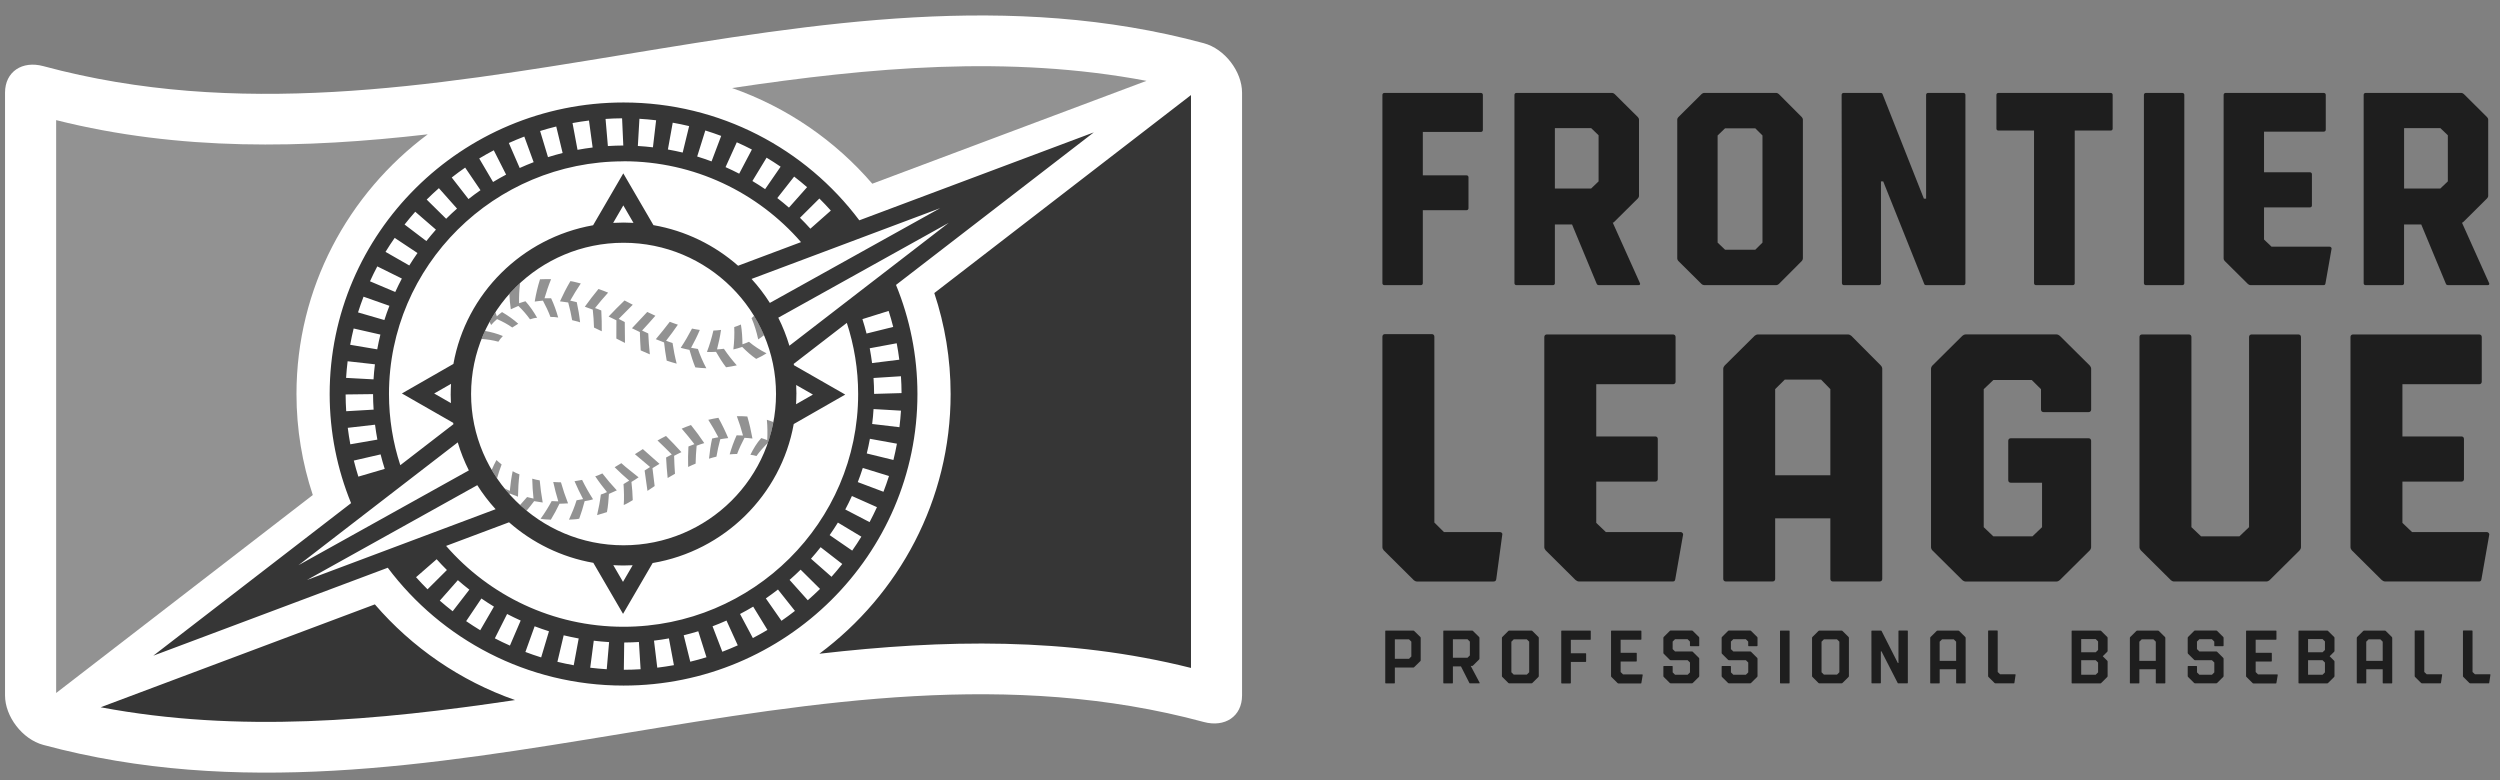
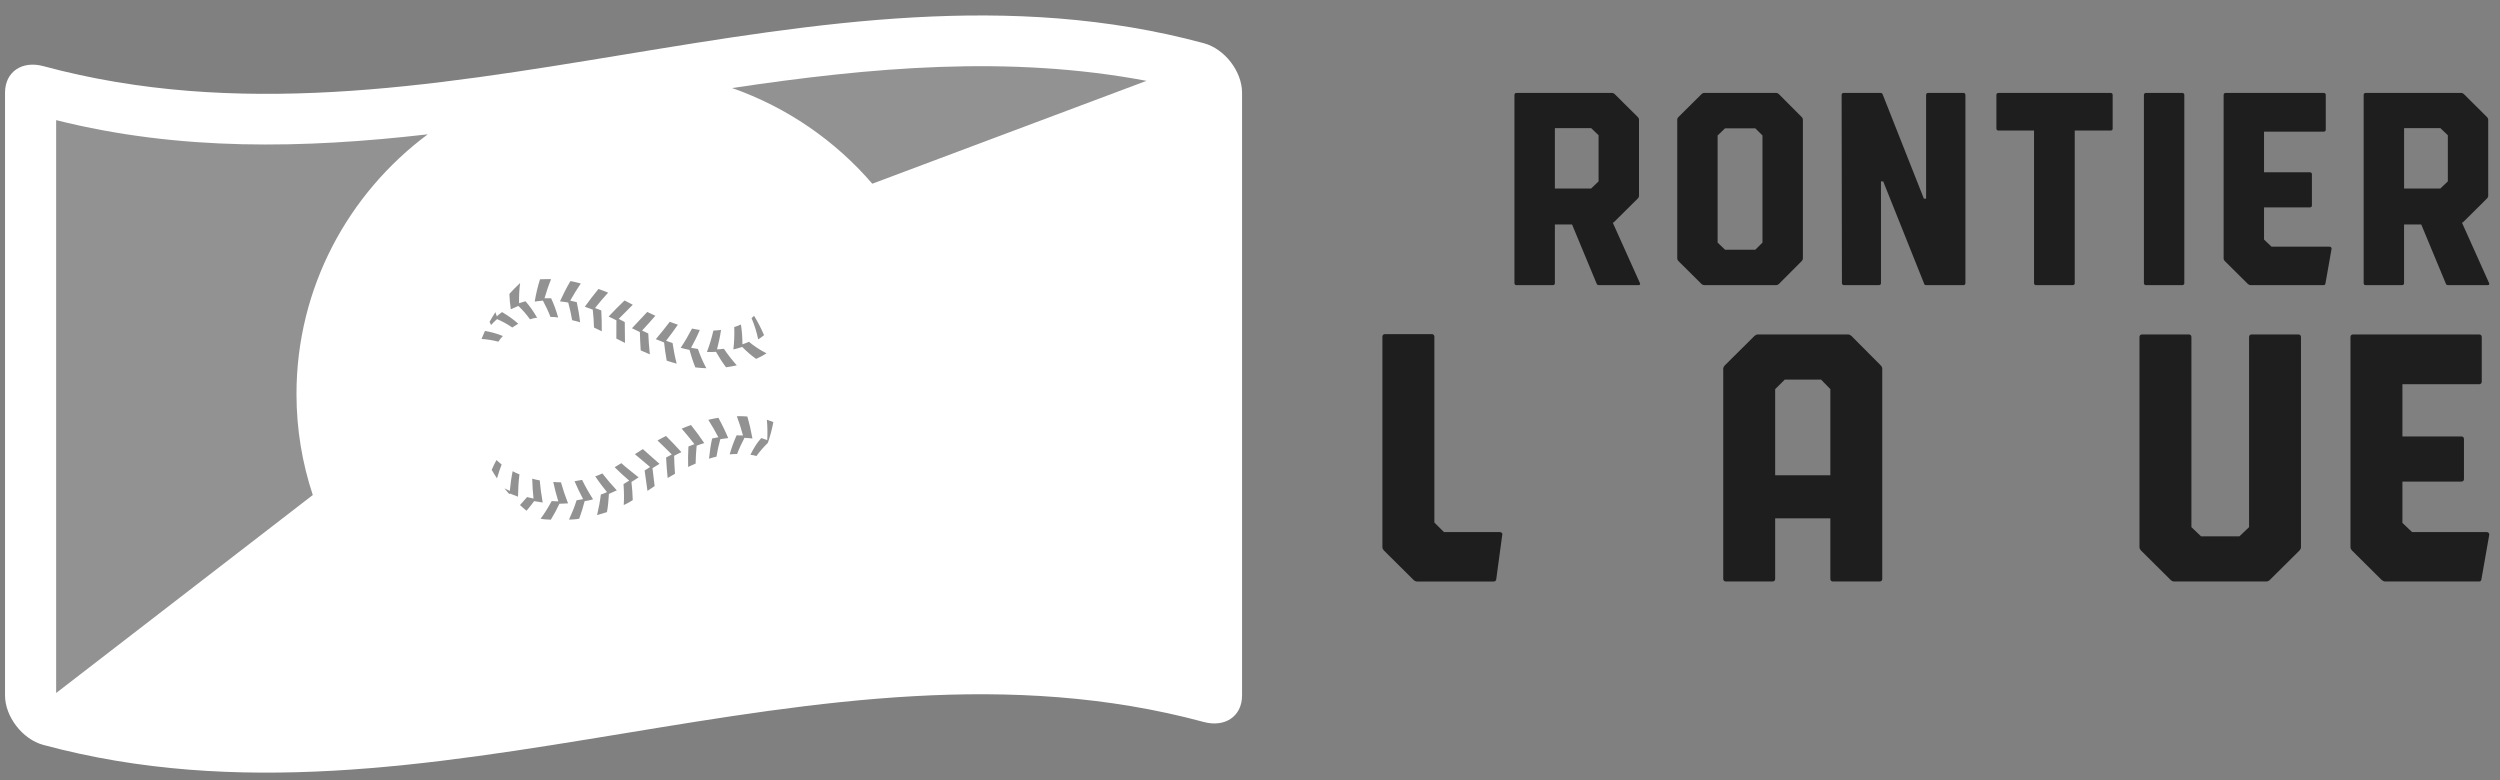
<svg xmlns="http://www.w3.org/2000/svg" width="157" height="49" viewBox="0 0 157 49" fill="none">
  <rect x="0" y="0" width="157" height="49" fill="#808080" stroke="none" />
  <g clip-path="url(#clip0_2690_2599)">
    <path d="M0.316 43.673V5.82C0.316 4.499 1.394 3.794 2.723 4.154C27.014 10.71 51.304 -3.844 75.594 2.712C76.924 3.069 78.001 4.501 78.001 5.82V43.673C78.001 44.992 76.924 45.699 75.594 45.34C51.304 38.783 27.014 53.338 2.723 46.781C1.396 46.424 0.316 44.992 0.316 43.673Z" fill="white" />
    <path d="M3.526 43.52V7.544C11.305 9.497 19.085 9.331 26.863 8.435C21.863 12.156 18.619 18.08 18.619 24.745C18.619 26.96 18.982 29.091 19.644 31.088L3.526 43.52ZM54.78 11.537L72 5.077C63.326 3.442 54.649 4.233 45.975 5.529C49.422 6.737 52.451 8.831 54.78 11.537ZM42.793 28.395C42.637 28.463 42.486 28.547 42.334 28.625C42.343 29.002 42.362 29.378 42.389 29.753L41.929 30.019C41.885 29.589 41.851 29.164 41.83 28.732C41.947 28.663 42.068 28.602 42.188 28.541C41.894 28.243 41.596 27.949 41.291 27.663C41.465 27.563 41.644 27.47 41.825 27.379C42.158 27.711 42.479 28.045 42.793 28.395ZM42.064 20.206C41.782 20.581 41.488 20.938 41.186 21.3L41.704 21.505C41.748 21.884 41.796 22.269 41.869 22.648C42.073 22.719 42.282 22.78 42.495 22.837C42.383 22.405 42.3 21.973 42.236 21.541C42.098 21.5 41.963 21.448 41.83 21.398C42.087 21.068 42.337 20.736 42.571 20.39C42.403 20.34 42.233 20.27 42.064 20.208V20.206ZM40.647 19.59L39.687 20.613L40.184 20.854C40.196 21.236 40.209 21.623 40.237 22.005L40.81 22.253C40.762 21.816 40.734 21.375 40.711 20.941L40.322 20.759C40.606 20.452 40.886 20.145 41.158 19.829L40.647 19.59ZM40.372 28.202L39.872 28.523L40.826 29.328L40.482 29.548L40.661 30.828L41.112 30.524L40.975 29.4L41.417 29.13L40.367 28.2L40.372 28.202ZM37.584 18.148C37.282 18.514 36.998 18.885 36.727 19.262L37.225 19.444C37.264 19.822 37.296 20.19 37.303 20.57L37.791 20.804C37.795 20.377 37.786 19.94 37.761 19.499C37.635 19.438 37.5 19.394 37.367 19.346C37.63 19.019 37.905 18.685 38.19 18.378C37.995 18.289 37.784 18.223 37.582 18.146L37.584 18.148ZM33.912 17.541C33.765 18.009 33.655 18.478 33.58 18.939C33.752 18.921 33.921 18.887 34.096 18.88C34.277 19.219 34.442 19.563 34.568 19.904C34.726 19.895 34.891 19.915 35.054 19.94C34.937 19.529 34.792 19.115 34.611 18.733H34.194C34.311 18.332 34.444 17.932 34.609 17.532C34.375 17.532 34.144 17.525 33.91 17.539L33.912 17.541ZM38.222 19.879L38.71 20.115L38.706 21.261L39.249 21.537L39.235 20.224L38.855 20.026L39.739 19.137L39.221 18.869C38.875 19.199 38.543 19.535 38.224 19.876L38.222 19.879ZM46.61 21.787C46.878 22.055 47.162 22.317 47.488 22.539C47.71 22.437 47.928 22.323 48.139 22.189C47.735 21.987 47.364 21.739 47.034 21.464C46.901 21.525 46.763 21.575 46.626 21.623C46.621 21.202 46.598 20.784 46.529 20.379C46.394 20.443 46.252 20.493 46.11 20.54C46.13 21.002 46.11 21.473 46.055 21.944C46.241 21.903 46.429 21.85 46.61 21.787ZM45.028 21.944C45.133 21.534 45.223 21.132 45.28 20.718C45.12 20.741 44.961 20.754 44.801 20.759C44.698 21.209 44.562 21.666 44.395 22.103C44.586 22.114 44.776 22.103 44.966 22.096C45.154 22.426 45.358 22.755 45.596 23.065C45.826 23.035 46.05 22.992 46.27 22.944C45.975 22.61 45.702 22.264 45.461 21.903C45.319 21.925 45.172 21.932 45.028 21.941V21.944ZM47.983 21.048C47.804 20.627 47.593 20.222 47.357 19.833C47.304 19.881 47.254 19.933 47.197 19.979C47.378 20.399 47.517 20.85 47.616 21.314C47.744 21.234 47.864 21.141 47.983 21.048ZM43.215 29.325C43.37 29.255 43.526 29.175 43.685 29.116C43.691 28.745 43.714 28.366 43.749 27.99C43.909 27.933 44.065 27.87 44.228 27.827C43.967 27.436 43.687 27.06 43.393 26.692C43.194 26.76 43.001 26.84 42.811 26.919C43.091 27.238 43.352 27.561 43.609 27.893C43.483 27.94 43.357 27.99 43.233 28.04C43.208 28.466 43.205 28.905 43.215 29.328V29.325ZM43.827 21.914C43.685 21.893 43.542 21.869 43.4 21.841C43.602 21.471 43.79 21.1 43.948 20.72C43.785 20.693 43.625 20.675 43.458 20.634C43.244 21.045 43.006 21.455 42.749 21.843C42.93 21.898 43.116 21.932 43.299 21.973C43.403 22.341 43.517 22.705 43.666 23.072C43.895 23.096 44.125 23.122 44.358 23.126C44.145 22.733 43.969 22.319 43.827 21.912V21.914ZM44.521 28.807C44.679 28.757 44.835 28.711 44.993 28.677C45.051 28.309 45.136 27.947 45.234 27.583C45.399 27.552 45.564 27.533 45.732 27.513C45.553 27.085 45.344 26.653 45.115 26.237C44.902 26.276 44.686 26.31 44.48 26.364C44.709 26.719 44.918 27.088 45.113 27.46C44.982 27.485 44.849 27.506 44.721 27.54C44.629 27.959 44.567 28.386 44.526 28.807H44.521ZM34.593 32.636C34.797 32.304 34.971 31.972 35.134 31.634C35.313 31.636 35.494 31.617 35.673 31.611C35.501 31.172 35.354 30.731 35.228 30.29C35.067 30.294 34.907 30.274 34.744 30.269C34.829 30.674 34.939 31.079 35.061 31.486L34.646 31.468C34.439 31.847 34.206 32.232 33.949 32.577C34.16 32.62 34.375 32.625 34.591 32.636H34.593ZM39.737 31.408C39.728 31.017 39.696 30.637 39.654 30.265C39.81 30.171 39.962 30.076 40.104 29.976C39.746 29.678 39.366 29.405 39.02 29.087L38.6 29.341C38.889 29.632 39.196 29.91 39.515 30.183L39.157 30.399C39.187 30.835 39.201 31.288 39.171 31.715C39.373 31.636 39.551 31.517 39.737 31.408ZM37.83 29.73C37.681 29.794 37.539 29.873 37.38 29.91C37.612 30.262 37.86 30.585 38.119 30.904C37.992 30.96 37.869 31.022 37.733 31.056C37.681 31.479 37.6 31.911 37.497 32.35L38.116 32.161C38.187 31.793 38.217 31.399 38.24 31.017L38.735 30.794C38.412 30.449 38.109 30.094 37.83 29.732V29.73ZM32.53 31.192C32.537 30.715 32.566 30.246 32.621 29.789C32.468 29.739 32.333 29.664 32.195 29.591C32.112 29.992 32.055 30.415 32.016 30.828C31.902 30.778 31.789 30.724 31.677 30.669C31.776 30.792 31.876 30.913 31.982 31.029C31.996 31.017 32.007 31.006 32.021 30.994L32.53 31.192ZM33.545 31.472L34.082 31.558C33.997 31.09 33.935 30.626 33.894 30.167C33.733 30.148 33.58 30.101 33.424 30.06C33.431 30.469 33.461 30.897 33.504 31.311C33.369 31.283 33.236 31.251 33.101 31.215C32.961 31.381 32.809 31.552 32.656 31.718C32.789 31.84 32.924 31.961 33.066 32.075C33.231 31.879 33.392 31.681 33.545 31.472ZM48.159 26.362C48.201 26.792 48.201 27.217 48.184 27.64C48.058 27.595 47.935 27.547 47.806 27.511C47.515 27.831 47.311 28.188 47.125 28.559C47.272 28.577 47.355 28.595 47.506 28.639C47.712 28.347 47.958 28.075 48.221 27.813C48.366 27.39 48.483 26.953 48.567 26.505C48.432 26.455 48.301 26.405 48.159 26.362ZM46.756 27.495C46.924 27.504 47.089 27.52 47.254 27.54C47.171 27.081 47.066 26.61 46.931 26.155C46.713 26.139 46.493 26.132 46.273 26.137C46.426 26.54 46.55 26.94 46.66 27.349C46.527 27.342 46.394 27.338 46.259 27.338C46.082 27.729 45.938 28.134 45.823 28.534C45.979 28.523 46.135 28.509 46.291 28.509C46.419 28.166 46.58 27.827 46.754 27.495H46.756ZM31.989 18.455C32.002 18.785 32.03 19.11 32.078 19.424L32.553 19.212C32.821 19.465 33.073 19.758 33.284 20.052C33.426 20.006 33.573 19.965 33.731 19.956C33.52 19.581 33.282 19.237 33 18.919C32.864 18.96 32.729 18.996 32.599 19.044C32.587 18.619 32.61 18.207 32.663 17.773C32.427 17.989 32.202 18.219 31.989 18.457V18.455ZM36.718 31.472C36.895 31.442 37.073 31.415 37.243 31.354C36.995 30.967 36.764 30.562 36.555 30.137L36.081 30.221C36.239 30.599 36.425 30.972 36.619 31.345L36.209 31.417C36.078 31.845 35.918 32.225 35.732 32.634C35.945 32.616 36.163 32.623 36.374 32.575C36.512 32.204 36.619 31.838 36.716 31.472H36.718ZM35.932 20.108C36.097 20.156 36.264 20.179 36.429 20.242C36.383 19.808 36.315 19.406 36.221 18.976C36.083 18.944 35.948 18.91 35.81 18.878C36.017 18.517 36.232 18.155 36.473 17.802C36.255 17.752 36.046 17.684 35.822 17.655C35.576 18.073 35.359 18.498 35.166 18.924L35.684 18.996C35.783 19.365 35.87 19.744 35.932 20.111V20.108ZM31.177 28.891C31.067 29.089 30.971 29.296 30.879 29.509C30.985 29.689 31.095 29.869 31.212 30.042C31.299 29.744 31.393 29.45 31.503 29.168C31.381 29.082 31.29 28.98 31.177 28.891ZM30.242 21.286C30.6 21.311 30.957 21.366 31.299 21.459C31.381 21.33 31.473 21.207 31.581 21.102C31.218 20.952 30.843 20.85 30.455 20.782C30.38 20.948 30.306 21.116 30.24 21.286H30.242ZM30.843 20.411C30.959 20.279 31.079 20.152 31.216 20.04C31.56 20.192 31.874 20.358 32.17 20.568L32.546 20.331C32.248 20.063 31.909 19.82 31.528 19.599C31.411 19.676 31.306 19.774 31.2 19.865C31.168 19.781 31.141 19.69 31.111 19.604C30.982 19.801 30.859 20.004 30.744 20.213C30.778 20.277 30.808 20.347 30.843 20.411Z" fill="#929292" />
-     <path d="M32.348 43.964C23.672 45.26 14.997 46.049 6.32 44.416L23.541 37.955C25.87 40.661 28.9 42.756 32.346 43.964H32.348ZM58.674 18.403C59.337 20.399 59.699 22.53 59.699 24.745C59.699 31.408 56.457 37.334 51.455 41.055C59.236 40.159 67.014 39.993 74.794 41.946V5.97L58.674 18.403ZM56.269 17.893C57.136 20.011 57.615 22.323 57.615 24.745C57.615 34.842 49.335 43.054 39.159 43.054C33.1 43.054 27.718 40.141 24.352 35.654L9.626 41.178L22.048 31.597C21.182 29.48 20.703 27.167 20.703 24.745C20.703 14.65 28.983 6.436 39.159 6.436C45.218 6.436 50.6 9.35 53.965 13.836L68.692 8.313L56.269 17.893ZM59.57 14L48.876 19.951C49.158 20.513 49.392 21.1 49.573 21.712L52.799 19.224L53.61 18.598L54.763 17.709L55.829 16.888L59.573 14H59.57ZM54.16 20.042C54.257 20.34 54.341 20.643 54.419 20.947L56.093 20.531C56.008 20.192 55.912 19.858 55.806 19.526L54.163 20.04L54.16 20.042ZM38.515 35.492L39.124 36.541L39.732 35.497C39.542 35.506 39.351 35.513 39.159 35.513C38.941 35.513 38.728 35.504 38.515 35.492ZM48.734 24.745C48.734 19.508 44.438 15.246 39.159 15.246C33.88 15.246 29.584 19.508 29.584 24.745C29.584 29.982 33.88 34.244 39.159 34.244C44.438 34.244 48.734 29.982 48.734 24.745ZM47.196 17.516C47.622 17.982 48.008 18.487 48.347 19.023L59.043 13.072L54.6 14.739L52.553 15.508L47.194 17.518L47.196 17.516ZM51.455 12.467L50.238 13.677C50.463 13.898 50.681 14.127 50.891 14.362L52.177 13.225C51.944 12.965 51.703 12.711 51.455 12.465V12.467ZM49.873 11.089L48.814 12.438C49.064 12.631 49.307 12.831 49.546 13.038L50.685 11.755C50.421 11.526 50.151 11.303 49.873 11.089ZM47.249 11.367C47.522 11.528 47.788 11.701 48.049 11.878L49.023 10.468C48.734 10.271 48.441 10.082 48.141 9.902L47.251 11.367H47.249ZM45.564 10.496C45.855 10.625 46.142 10.762 46.421 10.907L47.219 9.39C46.907 9.229 46.593 9.077 46.27 8.936L45.564 10.496ZM43.785 9.829C44.09 9.923 44.39 10.025 44.686 10.136L45.291 8.535C44.963 8.413 44.631 8.299 44.294 8.194L43.783 9.829H43.785ZM41.944 9.388C42.256 9.443 42.565 9.509 42.873 9.581L43.278 7.919C42.939 7.837 42.595 7.767 42.247 7.705L41.944 9.388ZM40.057 9.168C40.376 9.186 40.69 9.215 41.004 9.252L41.204 7.553C40.858 7.512 40.507 7.48 40.156 7.46L40.057 9.168ZM39.159 10.132C31.035 10.132 24.428 16.688 24.428 24.745C24.428 26.305 24.68 27.806 25.139 29.214L28.476 26.639C28.472 26.61 28.465 26.583 28.46 26.553L25.239 24.709L28.474 22.855C29.265 18.43 32.788 14.935 37.247 14.146L39.143 10.887L41.036 14.139C43.054 14.489 44.881 15.394 46.352 16.688L50.304 15.205C47.602 12.099 43.611 10.127 39.159 10.127V10.132ZM39.769 13.995H39.782L39.145 12.899L38.508 13.995H38.554C38.755 13.984 38.957 13.977 39.161 13.977C39.365 13.977 39.567 13.984 39.769 13.995ZM28.304 24.745C28.304 24.531 28.314 24.318 28.325 24.106L27.266 24.711L28.318 25.314C28.309 25.125 28.302 24.936 28.302 24.745H28.304ZM38.029 7.469L38.175 9.172C38.496 9.152 38.817 9.14 39.143 9.138L39.067 7.43C38.719 7.43 38.373 7.446 38.029 7.469ZM35.954 7.726L36.268 9.409C36.582 9.35 36.899 9.302 37.217 9.263L36.988 7.569C36.639 7.612 36.296 7.664 35.954 7.728V7.726ZM33.919 8.228L34.414 9.868C34.716 9.773 35.023 9.686 35.333 9.609L34.932 7.944C34.59 8.028 34.253 8.122 33.919 8.226V8.228ZM31.954 8.979L32.637 10.55C32.924 10.421 33.217 10.298 33.513 10.184L32.926 8.576C32.598 8.701 32.273 8.838 31.954 8.981V8.979ZM30.095 9.952L30.964 11.43C31.232 11.267 31.507 11.112 31.784 10.966L31.009 9.438C30.7 9.602 30.393 9.77 30.095 9.952ZM28.369 11.148L29.421 12.501C29.666 12.308 29.918 12.122 30.175 11.944L29.212 10.525C28.923 10.723 28.644 10.932 28.369 11.148ZM26.796 12.533L28.018 13.739C28.238 13.518 28.467 13.306 28.701 13.1L27.562 11.817C27.3 12.049 27.044 12.285 26.796 12.533ZM25.407 14.1L26.775 15.139C26.968 14.894 27.17 14.655 27.376 14.421L26.078 13.297C25.847 13.559 25.622 13.827 25.407 14.1ZM24.21 15.817L25.703 16.672C25.865 16.406 26.04 16.147 26.218 15.89L24.786 14.939C24.586 15.226 24.394 15.517 24.212 15.815L24.21 15.817ZM23.236 17.666L24.822 18.337C24.953 18.05 25.09 17.768 25.237 17.493L23.694 16.729C23.532 17.036 23.378 17.35 23.234 17.668L23.236 17.666ZM22.484 19.619L24.139 20.099C24.235 19.797 24.341 19.499 24.456 19.205L22.83 18.632C22.706 18.958 22.589 19.285 22.484 19.619ZM23.901 28.536L22.22 28.923C22.305 29.264 22.399 29.6 22.505 29.932L24.16 29.446C24.064 29.145 23.979 28.843 23.901 28.534V28.536ZM21.989 21.652L23.69 21.939C23.747 21.625 23.814 21.316 23.889 21.011L22.209 20.629C22.126 20.966 22.053 21.309 21.991 21.652H21.989ZM21.737 23.731L23.458 23.824C23.477 23.506 23.506 23.19 23.545 22.878L21.831 22.687C21.789 23.033 21.755 23.378 21.734 23.731H21.737ZM21.741 25.825L23.463 25.725C23.442 25.402 23.428 25.077 23.428 24.75L21.705 24.772C21.705 25.127 21.721 25.477 21.741 25.825ZM23.699 27.608C23.642 27.299 23.593 26.987 23.552 26.671L21.84 26.867C21.883 27.215 21.936 27.56 22 27.902L23.699 27.608ZM18.75 35.492L29.444 29.541C29.162 28.98 28.928 28.393 28.747 27.781L23.633 31.724L23.046 32.177L18.75 35.49V35.492ZM31.124 31.977C30.698 31.511 30.312 31.006 29.973 30.469L19.277 36.423L23.72 34.756L24.29 34.542L31.126 31.977H31.124ZM26.849 37.009L28.066 35.797C27.844 35.579 27.63 35.352 27.422 35.12L26.127 36.248C26.36 36.507 26.599 36.761 26.849 37.009ZM28.428 38.387L29.476 37.03C29.228 36.839 28.988 36.639 28.754 36.434L27.619 37.721C27.883 37.951 28.153 38.174 28.428 38.387ZM31.021 38.096C30.753 37.935 30.491 37.762 30.232 37.585L29.274 39.008C29.563 39.206 29.859 39.397 30.159 39.579L31.019 38.096H31.021ZM32.699 38.97C32.41 38.84 32.126 38.703 31.846 38.558L31.076 40.088C31.385 40.25 31.702 40.402 32.023 40.543L32.699 38.97ZM34.478 39.645C34.173 39.55 33.873 39.443 33.575 39.331L32.995 40.944C33.32 41.066 33.65 41.182 33.985 41.285L34.475 39.645H34.478ZM36.339 40.095C36.023 40.038 35.709 39.972 35.399 39.897L35.005 41.562C35.342 41.644 35.684 41.714 36.03 41.778L36.342 40.095H36.339ZM38.249 40.323C37.926 40.304 37.605 40.275 37.288 40.236L37.066 41.933C37.41 41.974 37.754 42.005 38.104 42.028L38.251 40.325L38.249 40.323ZM39.159 39.361C47.283 39.361 53.892 32.804 53.892 24.745C53.892 23.185 53.64 21.686 53.181 20.276L49.844 22.851C49.848 22.878 49.855 22.908 49.86 22.935L53.081 24.779L49.846 26.63C49.048 31.083 45.486 34.599 40.986 35.358L39.127 38.551L37.261 35.345C35.253 34.992 33.435 34.089 31.968 32.8L28.015 34.283C30.718 37.389 34.709 39.361 39.161 39.361H39.159ZM50.013 24.745C50.013 24.961 50.004 25.173 49.993 25.386L51.052 24.779L50 24.177C50.009 24.365 50.016 24.554 50.016 24.745H50.013ZM40.229 42.026L40.124 40.318C39.819 40.336 39.512 40.348 39.2 40.35L39.177 42.062C39.53 42.062 39.879 42.049 40.227 42.028L40.229 42.026ZM42.322 41.773L42.008 40.091C41.699 40.148 41.387 40.195 41.071 40.232L41.277 41.93C41.628 41.887 41.976 41.835 42.32 41.773H42.322ZM44.367 41.276L43.851 39.643C43.551 39.736 43.246 39.818 42.937 39.895L43.349 41.555C43.691 41.471 44.03 41.38 44.365 41.276H44.367ZM46.332 40.527L45.623 38.97C45.337 39.099 45.046 39.22 44.748 39.331L45.362 40.93C45.69 40.805 46.013 40.671 46.332 40.527ZM48.196 39.559L47.301 38.096C47.031 38.26 46.754 38.41 46.474 38.558L47.279 40.07C47.59 39.907 47.895 39.738 48.196 39.559ZM49.922 38.365L48.856 37.021C48.608 37.214 48.354 37.4 48.095 37.58L49.076 38.986C49.365 38.788 49.647 38.578 49.922 38.365ZM51.499 36.984L50.279 35.775C50.055 35.997 49.823 36.209 49.585 36.418L50.729 37.696C50.99 37.464 51.249 37.23 51.497 36.984H51.499ZM52.893 35.417L51.535 34.364C51.341 34.61 51.139 34.853 50.93 35.088L52.219 36.222C52.453 35.961 52.677 35.693 52.895 35.417H52.893ZM54.094 33.703L52.62 32.818C52.455 33.087 52.281 33.348 52.102 33.605L53.518 34.578C53.718 34.292 53.913 34.001 54.094 33.703ZM55.073 31.849L53.5 31.149C53.369 31.436 53.232 31.718 53.083 31.995L54.61 32.789C54.772 32.482 54.926 32.168 55.073 31.849ZM55.829 29.894L54.183 29.387C54.089 29.687 53.981 29.982 53.869 30.276L55.481 30.883C55.605 30.558 55.724 30.228 55.829 29.894ZM56.327 27.863L54.63 27.556C54.573 27.865 54.509 28.174 54.433 28.477L56.107 28.886C56.191 28.55 56.262 28.206 56.327 27.863ZM56.581 25.789L54.859 25.689C54.841 26.005 54.811 26.317 54.772 26.626L56.485 26.828C56.526 26.485 56.56 26.137 56.581 25.789ZM56.577 23.628L54.857 23.738C54.878 24.067 54.894 24.399 54.894 24.736L56.618 24.686C56.618 24.331 56.602 23.979 56.579 23.628H56.577ZM54.619 21.868C54.676 22.175 54.724 22.487 54.766 22.801L56.476 22.589C56.432 22.241 56.379 21.898 56.313 21.557L54.619 21.871V21.868Z" fill="#363636" />
-     <path d="M86.994 42.884V39.634C86.994 39.616 87.008 39.6 87.028 39.6H88.762C88.775 39.6 88.796 39.609 88.805 39.618L89.202 40.007C89.202 40.007 89.22 40.034 89.22 40.05V41.471C89.22 41.485 89.211 41.505 89.202 41.514L88.805 41.903C88.805 41.903 88.778 41.922 88.762 41.922H87.597V42.884C87.597 42.902 87.583 42.918 87.563 42.918H87.028C87.01 42.918 86.994 42.904 86.994 42.884ZM88.484 41.376L88.633 41.228V40.296L88.484 40.148H87.597V41.374H88.484V41.376ZM92.899 42.915H92.322C92.303 42.915 92.287 42.911 92.278 42.893L91.749 41.851H91.242V42.884C91.242 42.902 91.228 42.918 91.208 42.918H90.673C90.655 42.918 90.639 42.904 90.639 42.884V39.634C90.639 39.616 90.653 39.6 90.673 39.6H92.455C92.468 39.6 92.489 39.609 92.498 39.618L92.89 40.007C92.89 40.007 92.909 40.034 92.909 40.05V41.371C92.909 41.385 92.899 41.405 92.89 41.414L92.498 41.803C92.498 41.803 92.471 41.822 92.455 41.822H92.363L92.922 42.877C92.931 42.9 92.922 42.915 92.899 42.915ZM91.242 41.305H92.159L92.308 41.16V40.293L92.159 40.145H91.242V41.305ZM94.731 42.897L94.339 42.508C94.339 42.508 94.321 42.481 94.321 42.465V40.05C94.321 40.036 94.33 40.016 94.339 40.007L94.731 39.618C94.731 39.618 94.758 39.6 94.775 39.6H96.182C96.196 39.6 96.216 39.609 96.226 39.618L96.618 40.007C96.618 40.007 96.636 40.034 96.636 40.05V42.465C96.636 42.479 96.627 42.499 96.618 42.508L96.226 42.897C96.226 42.897 96.198 42.915 96.182 42.915H94.775C94.761 42.915 94.74 42.906 94.731 42.897ZM96.033 42.219V40.298L95.884 40.15H95.063L94.914 40.298V42.219L95.063 42.367H95.884L96.033 42.219ZM98.046 42.884V39.634C98.046 39.616 98.059 39.6 98.08 39.6H99.866C99.884 39.6 99.9 39.613 99.9 39.634V40.145C99.9 40.164 99.887 40.18 99.866 40.18H98.649V41.023H99.575C99.593 41.023 99.609 41.037 99.609 41.057V41.535C99.609 41.553 99.595 41.569 99.575 41.569H98.649V42.886C98.649 42.904 98.635 42.92 98.614 42.92H98.08C98.062 42.92 98.046 42.906 98.046 42.886V42.884ZM101.583 42.897L101.191 42.508C101.191 42.508 101.173 42.481 101.173 42.465V39.634C101.173 39.616 101.186 39.6 101.207 39.6H103.045C103.064 39.6 103.08 39.613 103.08 39.634V40.141C103.08 40.159 103.066 40.175 103.045 40.175H101.776V40.994H102.754C102.773 40.994 102.789 41.007 102.789 41.028V41.51C102.789 41.528 102.775 41.544 102.754 41.544H101.776V42.204L101.925 42.351H103.128C103.146 42.351 103.167 42.37 103.162 42.39L103.078 42.893C103.073 42.915 103.064 42.92 103.043 42.92H101.631C101.617 42.92 101.597 42.911 101.588 42.902L101.583 42.897ZM104.87 42.897L104.478 42.508C104.478 42.508 104.46 42.481 104.46 42.465V41.858C104.46 41.84 104.474 41.824 104.494 41.824H105.01C105.028 41.824 105.044 41.837 105.044 41.858V42.226L105.193 42.374H105.982L106.131 42.226V41.605L105.982 41.46H104.914C104.9 41.46 104.879 41.451 104.87 41.442L104.478 41.053C104.478 41.053 104.46 41.023 104.46 41.01V40.048C104.46 40.034 104.469 40.014 104.478 40.005L104.87 39.616C104.87 39.616 104.898 39.597 104.914 39.597H106.259C106.273 39.597 106.294 39.607 106.303 39.616L106.695 40.005C106.695 40.005 106.713 40.032 106.713 40.048V40.546C106.713 40.564 106.7 40.58 106.679 40.58H106.163C106.145 40.58 106.129 40.566 106.129 40.546V40.291L105.98 40.143H105.191L105.042 40.291V40.764L105.191 40.91H106.259C106.273 40.91 106.294 40.919 106.303 40.928L106.695 41.317C106.695 41.317 106.713 41.346 106.713 41.36V42.463C106.713 42.477 106.704 42.497 106.695 42.506L106.303 42.895C106.303 42.895 106.275 42.913 106.259 42.913H104.914C104.9 42.913 104.879 42.904 104.87 42.895V42.897ZM108.529 42.897L108.137 42.508C108.137 42.508 108.119 42.481 108.119 42.465V41.858C108.119 41.84 108.132 41.824 108.153 41.824H108.669C108.687 41.824 108.703 41.837 108.703 41.858V42.226L108.852 42.374H109.641L109.79 42.226V41.605L109.641 41.46H108.572C108.559 41.46 108.538 41.451 108.529 41.442L108.137 41.053C108.137 41.053 108.119 41.023 108.119 41.01V40.048C108.119 40.034 108.128 40.014 108.137 40.005L108.529 39.616C108.529 39.616 108.556 39.597 108.572 39.597H109.918C109.932 39.597 109.952 39.607 109.962 39.616L110.354 40.005C110.354 40.005 110.372 40.032 110.372 40.048V40.546C110.372 40.564 110.358 40.58 110.338 40.58H109.822C109.803 40.58 109.787 40.566 109.787 40.546V40.291L109.638 40.143H108.85L108.701 40.291V40.764L108.85 40.91H109.918C109.932 40.91 109.952 40.919 109.962 40.928L110.354 41.317C110.354 41.317 110.372 41.346 110.372 41.36V42.463C110.372 42.477 110.363 42.497 110.354 42.506L109.962 42.895C109.962 42.895 109.934 42.913 109.918 42.913H108.572C108.559 42.913 108.538 42.904 108.529 42.895V42.897ZM111.784 42.884V39.634C111.784 39.616 111.798 39.6 111.818 39.6H112.353C112.371 39.6 112.387 39.613 112.387 39.634V42.884C112.387 42.902 112.373 42.918 112.353 42.918H111.818C111.8 42.918 111.784 42.904 111.784 42.884ZM114.207 42.897L113.815 42.508C113.815 42.508 113.797 42.481 113.797 42.465V40.05C113.797 40.036 113.806 40.016 113.815 40.007L114.207 39.618C114.207 39.618 114.235 39.6 114.251 39.6H115.658C115.672 39.6 115.693 39.609 115.702 39.618L116.094 40.007C116.094 40.007 116.112 40.034 116.112 40.05V42.465C116.112 42.479 116.103 42.499 116.094 42.508L115.702 42.897C115.702 42.897 115.674 42.915 115.658 42.915H114.251C114.237 42.915 114.216 42.906 114.207 42.897ZM115.512 42.219V40.298L115.363 40.15H114.542L114.393 40.298V42.219L114.542 42.367H115.363L115.512 42.219ZM117.529 42.884L117.524 39.634C117.524 39.616 117.538 39.6 117.559 39.6H118.118C118.136 39.6 118.152 39.609 118.162 39.623L119.184 41.635H119.223V39.632C119.223 39.613 119.237 39.597 119.257 39.597H119.778C119.796 39.597 119.812 39.611 119.812 39.632V42.881C119.812 42.9 119.798 42.915 119.778 42.915H119.218C119.2 42.915 119.184 42.911 119.175 42.893L118.157 40.903H118.118V42.881C118.118 42.9 118.104 42.915 118.084 42.915H117.563C117.545 42.915 117.529 42.902 117.529 42.881V42.884ZM121.217 42.884V40.052C121.217 40.039 121.226 40.018 121.236 40.009L121.628 39.62C121.628 39.62 121.655 39.602 121.671 39.602H122.989C123.003 39.602 123.024 39.611 123.033 39.62L123.425 40.009C123.425 40.009 123.443 40.036 123.443 40.052V42.884C123.443 42.902 123.429 42.918 123.409 42.918H122.879C122.861 42.918 122.845 42.904 122.845 42.884V42.031H121.813V42.884C121.813 42.902 121.8 42.918 121.779 42.918H121.249C121.231 42.918 121.215 42.904 121.215 42.884H121.217ZM122.845 41.501V40.298L122.696 40.15H121.96L121.811 40.298V41.501H122.843H122.845ZM125.263 42.897L124.871 42.508C124.871 42.508 124.853 42.481 124.853 42.465V39.629C124.853 39.611 124.867 39.595 124.887 39.595H125.422C125.44 39.595 125.456 39.609 125.456 39.629V42.201L125.605 42.342H126.545C126.563 42.342 126.584 42.356 126.579 42.376L126.504 42.888C126.499 42.911 126.485 42.915 126.465 42.915H125.309C125.295 42.915 125.275 42.906 125.266 42.897H125.263ZM130.098 42.884V39.634C130.098 39.616 130.112 39.6 130.132 39.6H131.904C131.918 39.6 131.939 39.609 131.948 39.618L132.34 40.007C132.34 40.007 132.358 40.034 132.358 40.05V40.885C132.358 40.898 132.349 40.919 132.34 40.928L132.053 41.212L132.34 41.496C132.34 41.496 132.358 41.524 132.358 41.54V42.467C132.358 42.481 132.349 42.502 132.34 42.511L131.948 42.9C131.948 42.9 131.921 42.918 131.904 42.918H130.132C130.114 42.918 130.098 42.904 130.098 42.884ZM131.611 40.964L131.76 40.816V40.282L131.611 40.134H130.699V40.962H131.611V40.964ZM131.611 42.372L131.76 42.224V41.608L131.611 41.462H130.699V42.372H131.611ZM133.757 42.884V40.052C133.757 40.039 133.766 40.018 133.775 40.009L134.167 39.62C134.167 39.62 134.195 39.602 134.211 39.602H135.529C135.542 39.602 135.563 39.611 135.572 39.62L135.964 40.009C135.964 40.009 135.983 40.036 135.983 40.052V42.884C135.983 42.902 135.969 42.918 135.948 42.918H135.419C135.4 42.918 135.384 42.904 135.384 42.884V42.031H134.353V42.884C134.353 42.902 134.339 42.918 134.318 42.918H133.789C133.77 42.918 133.754 42.904 133.754 42.884H133.757ZM135.384 41.501V40.298L135.235 40.15H134.499L134.35 40.298V41.501H135.382H135.384ZM137.798 42.897L137.406 42.508C137.406 42.508 137.388 42.481 137.388 42.465V41.858C137.388 41.84 137.402 41.824 137.422 41.824H137.938C137.956 41.824 137.972 41.837 137.972 41.858V42.226L138.121 42.374H138.91L139.059 42.226V41.605L138.91 41.46H137.842C137.828 41.46 137.807 41.451 137.798 41.442L137.406 41.053C137.406 41.053 137.388 41.023 137.388 41.01V40.048C137.388 40.034 137.397 40.014 137.406 40.005L137.798 39.616C137.798 39.616 137.826 39.597 137.842 39.597H139.187C139.201 39.597 139.222 39.607 139.231 39.616L139.623 40.005C139.623 40.005 139.641 40.032 139.641 40.048V40.546C139.641 40.564 139.628 40.58 139.607 40.58H139.091C139.073 40.58 139.057 40.566 139.057 40.546V40.291L138.908 40.143H138.119L137.97 40.291V40.764L138.119 40.91H139.187C139.201 40.91 139.222 40.919 139.231 40.928L139.623 41.317C139.623 41.317 139.641 41.346 139.641 41.36V42.463C139.641 42.477 139.632 42.497 139.623 42.506L139.231 42.895C139.231 42.895 139.203 42.913 139.187 42.913H137.842C137.828 42.913 137.807 42.904 137.798 42.895V42.897ZM141.464 42.897L141.072 42.508C141.072 42.508 141.053 42.481 141.053 42.465V39.634C141.053 39.616 141.067 39.6 141.088 39.6H142.926C142.945 39.6 142.961 39.613 142.961 39.634V40.141C142.961 40.159 142.947 40.175 142.926 40.175H141.656V40.994H142.635C142.654 40.994 142.67 41.007 142.67 41.028V41.51C142.67 41.528 142.656 41.544 142.635 41.544H141.656V42.204L141.805 42.351H143.009C143.027 42.351 143.048 42.37 143.043 42.39L142.958 42.893C142.954 42.915 142.945 42.92 142.924 42.92H141.512C141.498 42.92 141.478 42.911 141.468 42.902L141.464 42.897ZM144.345 42.884V39.634C144.345 39.616 144.359 39.6 144.38 39.6H146.152C146.165 39.6 146.186 39.609 146.195 39.618L146.587 40.007C146.587 40.007 146.606 40.034 146.606 40.05V40.885C146.606 40.898 146.596 40.919 146.587 40.928L146.301 41.212L146.587 41.496C146.587 41.496 146.606 41.524 146.606 41.54V42.467C146.606 42.481 146.596 42.502 146.587 42.511L146.195 42.9C146.195 42.9 146.168 42.918 146.152 42.918H144.38C144.361 42.918 144.345 42.904 144.345 42.884ZM145.858 40.964L146.007 40.816V40.282L145.858 40.134H144.946V40.962H145.858V40.964ZM145.858 42.372L146.007 42.224V41.608L145.858 41.462H144.946V42.372H145.858ZM148.006 42.884V40.052C148.006 40.039 148.015 40.018 148.025 40.009L148.417 39.62C148.417 39.62 148.444 39.602 148.46 39.602H149.778C149.792 39.602 149.813 39.611 149.822 39.62L150.214 40.009C150.214 40.009 150.232 40.036 150.232 40.052V42.884C150.232 42.902 150.218 42.918 150.198 42.918H149.668C149.65 42.918 149.634 42.904 149.634 42.884V42.031H148.602V42.884C148.602 42.902 148.589 42.918 148.568 42.918H148.038C148.02 42.918 148.004 42.904 148.004 42.884H148.006ZM149.634 41.501V40.298L149.485 40.15H148.749L148.6 40.298V41.501H149.632H149.634ZM152.052 42.897L151.66 42.508C151.66 42.508 151.642 42.481 151.642 42.465V39.629C151.642 39.611 151.656 39.595 151.676 39.595H152.211C152.229 39.595 152.245 39.609 152.245 39.629V42.201L152.394 42.342H153.334C153.352 42.342 153.373 42.356 153.368 42.376L153.293 42.888C153.288 42.911 153.274 42.915 153.254 42.915H152.098C152.084 42.915 152.064 42.906 152.055 42.897H152.052ZM155.083 42.897L154.691 42.508C154.691 42.508 154.673 42.481 154.673 42.465V39.629C154.673 39.611 154.686 39.595 154.707 39.595H155.241C155.259 39.595 155.275 39.609 155.275 39.629V42.201L155.424 42.342H156.364C156.383 42.342 156.403 42.356 156.399 42.376L156.323 42.888C156.318 42.911 156.305 42.915 156.284 42.915H155.129C155.115 42.915 155.094 42.906 155.085 42.897H155.083Z" fill="#1E1E1E" />
-     <path d="M86.815 17.787V5.957C86.815 5.889 86.868 5.836 86.937 5.836H93.003C93.071 5.836 93.124 5.889 93.124 5.957V8.165C93.124 8.233 93.071 8.286 93.003 8.286H89.353V11.01H92.099C92.168 11.01 92.221 11.062 92.221 11.13V13.079C92.221 13.148 92.168 13.2 92.099 13.2H89.353V17.787C89.353 17.855 89.3 17.907 89.232 17.907H86.937C86.868 17.907 86.815 17.855 86.815 17.787Z" fill="#1E1E1E" />
    <path d="M102.984 17.771L101.279 13.978H101.315C101.331 13.978 101.366 13.941 101.4 13.907L102.86 12.459C102.895 12.425 102.929 12.356 102.929 12.304V7.51C102.929 7.458 102.895 7.39 102.86 7.356L101.4 5.907C101.366 5.873 101.295 5.836 101.244 5.836H95.229C95.16 5.836 95.107 5.889 95.107 5.957V17.787C95.107 17.857 95.16 17.907 95.229 17.907H97.526C97.595 17.907 97.647 17.857 97.647 17.787V14.098H98.725L100.272 17.821C100.291 17.873 100.343 17.907 100.414 17.907H102.899C102.986 17.907 103.021 17.857 102.986 17.769L102.984 17.771ZM100.391 11.39L99.924 11.838H97.647V8.045H99.924L100.391 8.495V11.392V11.39Z" fill="#1E1E1E" />
    <path d="M113.153 7.356L111.709 5.907C111.674 5.873 111.603 5.836 111.553 5.836H107.016C106.966 5.836 106.894 5.873 106.86 5.907L105.4 7.356C105.365 7.39 105.331 7.458 105.331 7.51V16.236C105.331 16.286 105.365 16.356 105.4 16.39L106.86 17.839C106.894 17.873 106.966 17.907 107.016 17.907H111.553C111.603 17.907 111.674 17.873 111.709 17.839L113.153 16.39C113.187 16.356 113.221 16.286 113.221 16.236V7.51C113.221 7.458 113.187 7.39 113.153 7.356ZM110.684 15.235L110.232 15.683H108.334L107.866 15.235V8.508L108.334 8.058H110.232L110.684 8.508V15.235Z" fill="#1E1E1E" />
    <path d="M115.673 17.787L115.654 5.957C115.654 5.889 115.707 5.836 115.776 5.836H118.089C118.158 5.836 118.21 5.855 118.229 5.923L120.819 12.475H120.959V5.957C120.959 5.889 121.012 5.836 121.08 5.836H123.306C123.375 5.836 123.428 5.889 123.428 5.957V17.787C123.428 17.855 123.375 17.907 123.306 17.907H120.977C120.908 17.907 120.856 17.891 120.837 17.821L118.265 11.39H118.125V17.787C118.125 17.855 118.073 17.907 118.004 17.907H115.796C115.728 17.907 115.675 17.855 115.675 17.787H115.673Z" fill="#1E1E1E" />
    <path d="M127.737 17.787V8.199H125.496C125.427 8.199 125.374 8.147 125.374 8.079V5.957C125.374 5.889 125.427 5.836 125.496 5.836H132.554C132.623 5.836 132.675 5.889 132.675 5.957V8.079C132.675 8.147 132.623 8.199 132.554 8.199H130.293V17.787C130.293 17.855 130.241 17.907 130.172 17.907H127.859C127.79 17.907 127.737 17.855 127.737 17.787Z" fill="#1E1E1E" />
    <path d="M134.759 5.836H137.054C137.12 5.836 137.175 5.891 137.175 5.957V17.787C137.175 17.853 137.12 17.907 137.054 17.907H134.759C134.693 17.907 134.638 17.853 134.638 17.787V5.957C134.638 5.891 134.693 5.836 134.759 5.836Z" fill="#1E1E1E" />
    <path d="M141.173 17.839L139.712 16.39C139.678 16.356 139.644 16.288 139.644 16.236V5.957C139.644 5.889 139.696 5.836 139.765 5.836H145.936C146.005 5.836 146.058 5.889 146.058 5.957V8.147C146.058 8.215 146.005 8.267 145.936 8.267H142.181V10.819H145.067C145.136 10.819 145.189 10.871 145.189 10.94V12.904C145.189 12.973 145.136 13.025 145.067 13.025H142.181V15.042L142.651 15.49H146.301C146.369 15.49 146.44 15.56 146.422 15.629L146.039 17.8C146.021 17.887 145.987 17.905 145.918 17.905H141.328C141.276 17.905 141.207 17.871 141.173 17.837V17.839Z" fill="#1E1E1E" />
    <path d="M156.312 17.771L154.609 13.978H154.643C154.659 13.978 154.693 13.941 154.73 13.907L156.188 12.459C156.225 12.425 156.259 12.356 156.259 12.304V7.51C156.259 7.458 156.225 7.39 156.188 7.356L154.73 5.907C154.693 5.873 154.625 5.836 154.574 5.836H148.559C148.488 5.836 148.438 5.889 148.438 5.957V17.787C148.438 17.857 148.488 17.907 148.559 17.907H150.854C150.922 17.907 150.975 17.857 150.975 17.787V14.098H152.055L153.602 17.821C153.618 17.873 153.671 17.907 153.742 17.907H156.229C156.314 17.907 156.351 17.857 156.314 17.769L156.312 17.771ZM153.724 11.39L153.254 11.838H150.977V8.045H153.254L153.724 8.495V11.392V11.39Z" fill="#1E1E1E" />
    <path d="M88.782 36.43L86.905 34.567C86.861 34.524 86.815 34.435 86.815 34.37V21.137C86.815 21.048 86.882 20.982 86.971 20.982H89.922C90.011 20.982 90.078 21.048 90.078 21.137V32.816L90.68 33.414H94.188C94.277 33.414 94.367 33.48 94.344 33.569L93.963 36.384C93.94 36.496 93.874 36.519 93.784 36.519H88.98C88.913 36.519 88.824 36.473 88.778 36.43H88.782Z" fill="#1E1E1E" />
-     <path d="M98.949 36.43L97.072 34.567C97.028 34.524 96.982 34.435 96.982 34.369V21.159C96.982 21.07 97.049 21.004 97.138 21.004H105.07C105.159 21.004 105.226 21.07 105.226 21.159V23.974C105.226 24.063 105.159 24.129 105.07 24.129H100.245V27.408H103.954C104.043 27.408 104.109 27.474 104.109 27.563V30.089C104.109 30.178 104.043 30.244 103.954 30.244H100.245V32.837L100.847 33.412H105.54C105.629 33.412 105.719 33.501 105.696 33.589L105.205 36.382C105.182 36.493 105.139 36.516 105.049 36.516H99.151C99.085 36.516 98.995 36.471 98.949 36.427V36.43Z" fill="#1E1E1E" />
    <path d="M118.116 22.953L116.264 21.091C116.22 21.048 116.128 21.004 116.064 21.004H110.391C110.322 21.004 110.235 21.048 110.187 21.091L108.311 22.953C108.266 22.997 108.22 23.087 108.22 23.151V36.364C108.22 36.45 108.288 36.516 108.376 36.516H111.324C111.415 36.516 111.48 36.45 111.48 36.364V32.55H114.946V36.364C114.946 36.45 115.012 36.516 115.101 36.516H118.05C118.141 36.516 118.205 36.45 118.205 36.364V23.151C118.205 23.085 118.162 22.997 118.114 22.953H118.116ZM114.946 29.848H111.48V24.438L112.085 23.838H114.363L114.946 24.438V29.848Z" fill="#1E1E1E" />
-     <path d="M123.234 36.43L121.357 34.567C121.311 34.524 121.268 34.435 121.268 34.37V23.154C121.268 23.088 121.311 22.999 121.357 22.954L123.234 21.091C123.278 21.048 123.37 21.002 123.436 21.002H129.156C129.222 21.002 129.312 21.048 129.357 21.091L131.235 22.954C131.278 22.997 131.324 23.085 131.324 23.154V25.726C131.324 25.814 131.258 25.88 131.168 25.88H128.33C128.241 25.88 128.175 25.814 128.175 25.726V24.441L127.595 23.866H125.181L124.578 24.441V33.107L125.181 33.683H127.638L128.241 33.107V30.315H126.274C126.185 30.315 126.118 30.249 126.118 30.16V27.677C126.118 27.588 126.185 27.522 126.274 27.522H131.166C131.256 27.522 131.322 27.588 131.322 27.677V34.37C131.322 34.435 131.278 34.524 131.233 34.567L129.355 36.43C129.312 36.473 129.222 36.519 129.153 36.519H123.434C123.367 36.519 123.278 36.473 123.232 36.43H123.234Z" fill="#1E1E1E" />
    <path d="M136.326 36.43L134.449 34.567C134.405 34.524 134.359 34.435 134.359 34.369V21.159C134.359 21.07 134.426 21.004 134.515 21.004H137.466C137.555 21.004 137.621 21.07 137.621 21.159V33.105L138.224 33.68H140.638L141.241 33.105V21.159C141.241 21.07 141.308 21.004 141.397 21.004H144.345C144.434 21.004 144.501 21.07 144.501 21.159V34.369C144.501 34.435 144.455 34.524 144.412 34.567L142.534 36.43C142.491 36.473 142.399 36.518 142.332 36.518H136.523C136.457 36.518 136.368 36.473 136.322 36.43H136.326Z" fill="#1E1E1E" />
    <path d="M149.577 36.43L147.7 34.567C147.656 34.524 147.61 34.435 147.61 34.369V21.159C147.61 21.07 147.677 21.004 147.766 21.004H155.698C155.787 21.004 155.854 21.07 155.854 21.159V23.974C155.854 24.063 155.787 24.129 155.698 24.129H150.872V27.408H154.582C154.671 27.408 154.737 27.474 154.737 27.563V30.089C154.737 30.178 154.671 30.244 154.582 30.244H150.872V32.837L151.475 33.412H156.168C156.257 33.412 156.347 33.501 156.324 33.589L155.833 36.382C155.81 36.493 155.767 36.516 155.677 36.516H149.779C149.712 36.516 149.623 36.471 149.577 36.427V36.43Z" fill="#1E1E1E" />
  </g>
  <defs>
    <clipPath id="clip0_2690_2599">
      <rect width="156.08" height="47.551" fill="white" transform="translate(0.316 0.97)" />
    </clipPath>
  </defs>
</svg>